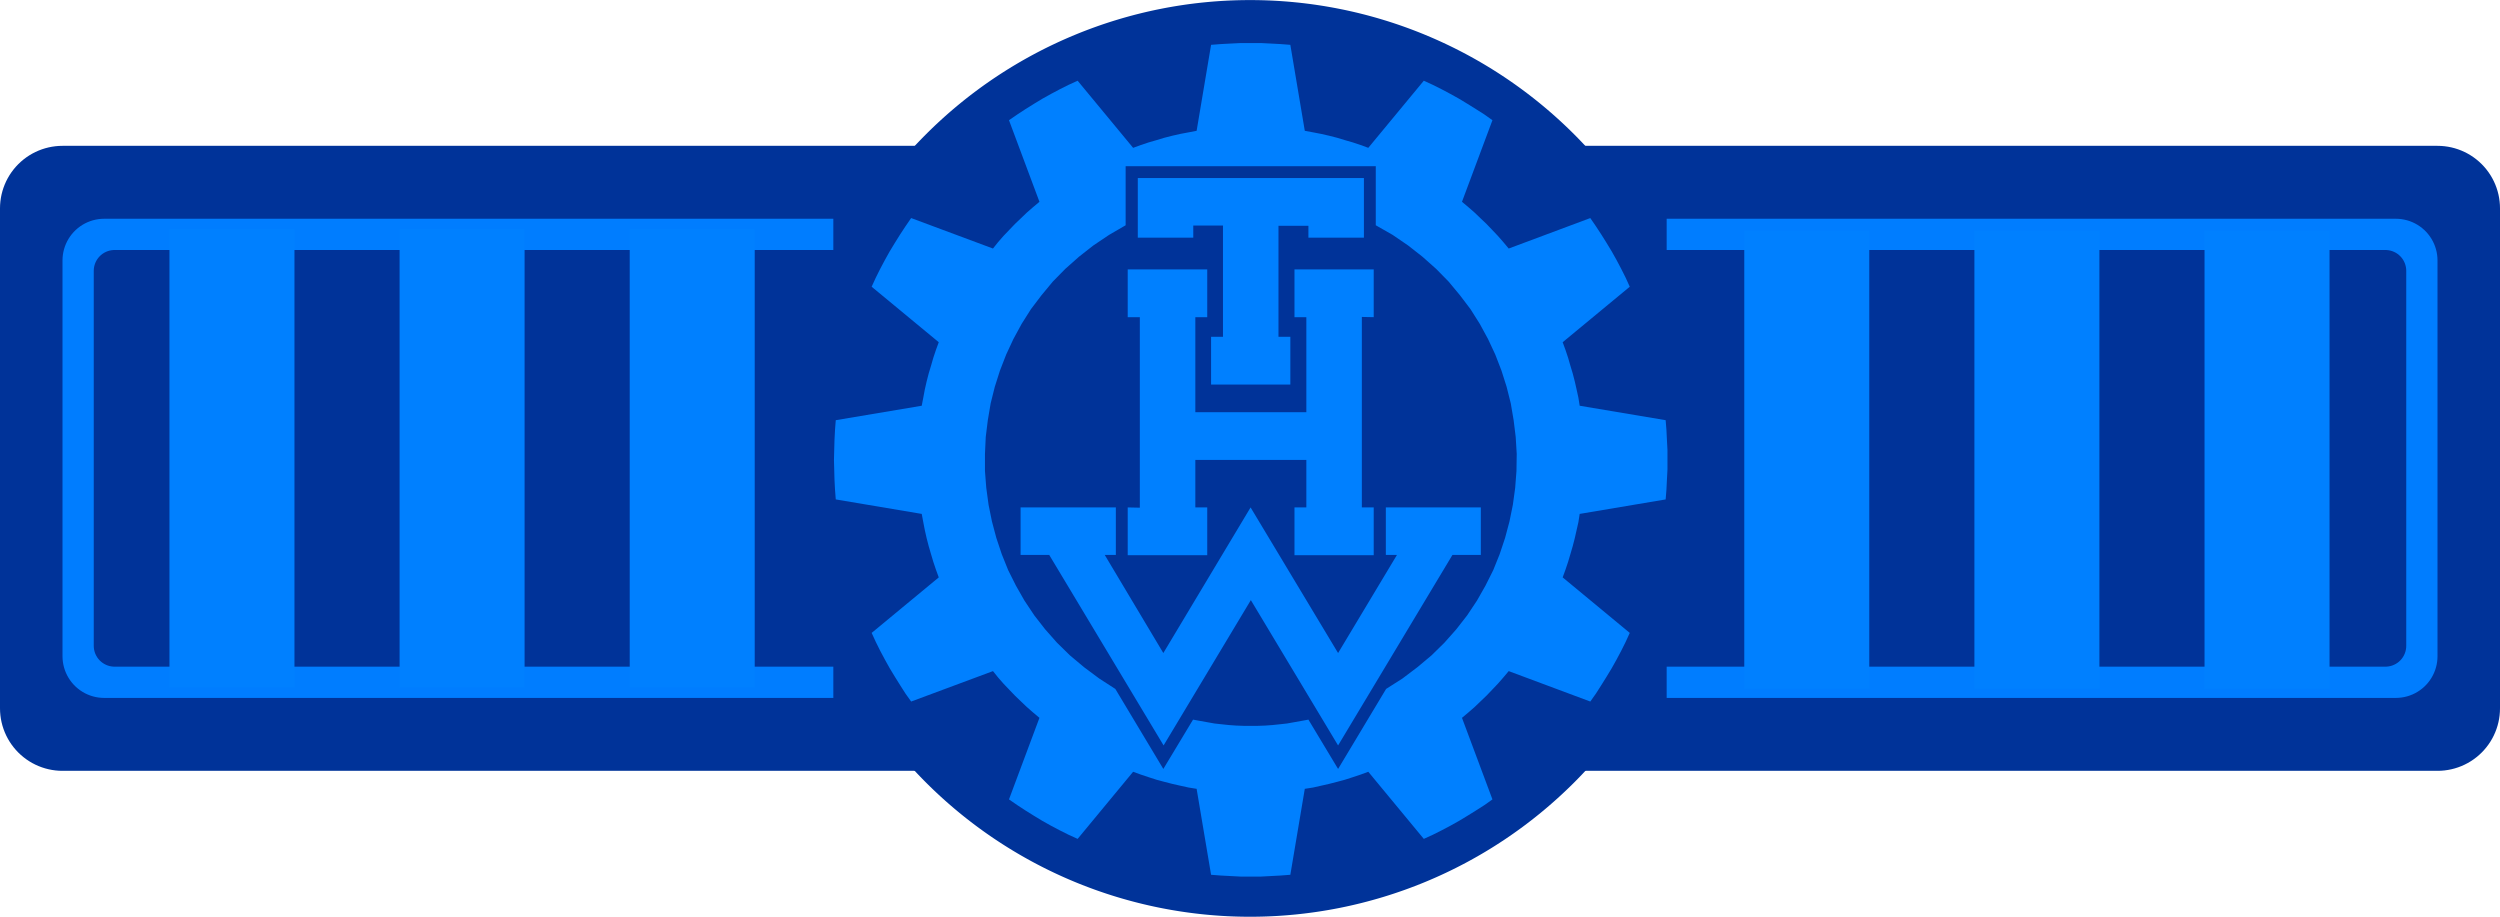
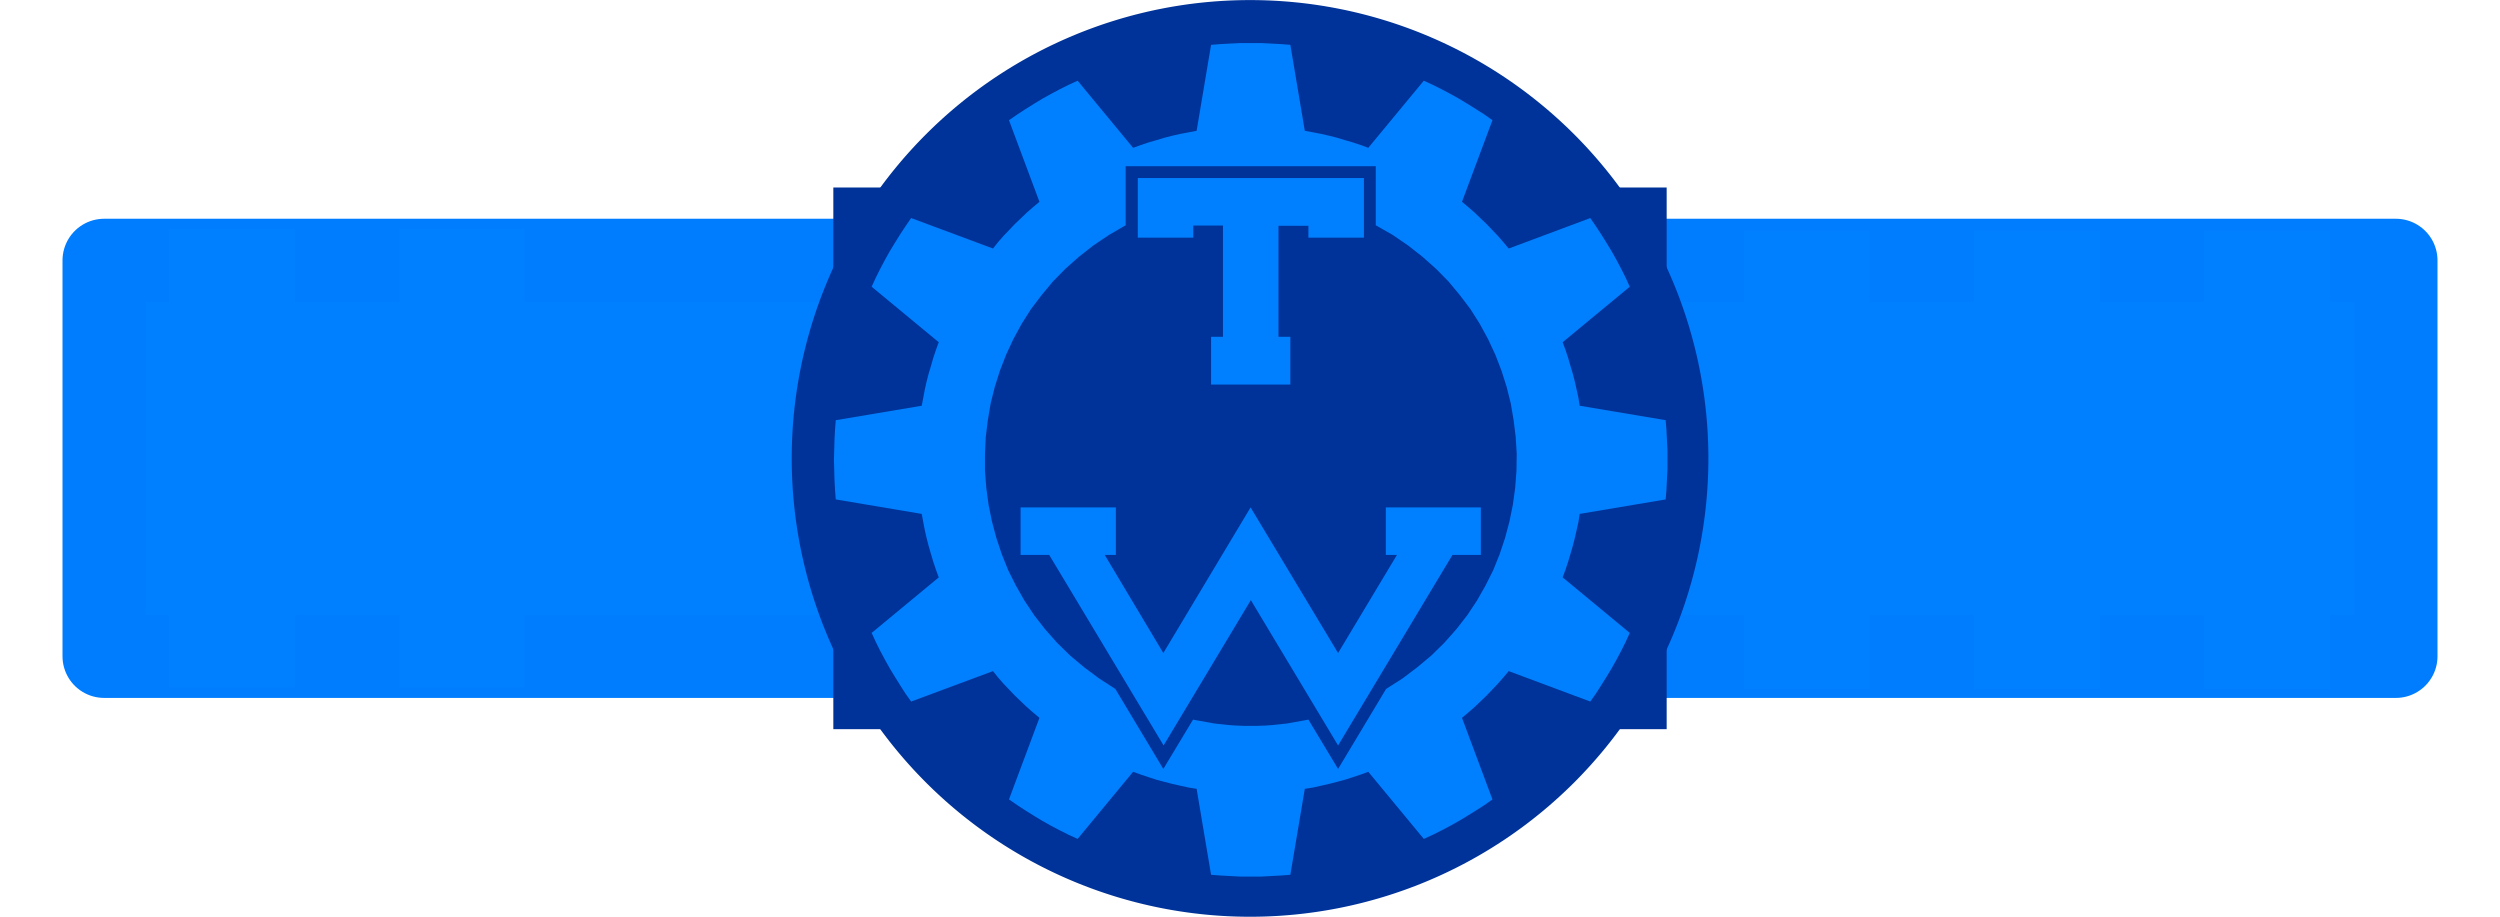
<svg xmlns="http://www.w3.org/2000/svg" xmlns:ns1="http://sodipodi.sourceforge.net/DTD/sodipodi-0.dtd" xmlns:ns2="http://www.inkscape.org/namespaces/inkscape" width="600" height="220" id="svg2" ns1:version="0.32" ns2:version="0.45pre1" ns1:docbase="T:\gallery_thw\thw_thiemoschuff\symbole" ns1:docname="thw_dienststellungskennzeichen_helfer.svg" ns2:output_extension="org.inkscape.output.svg.inkscape" version="1.0" ns1:modified="true">
  <defs id="defs4" />
  <ns1:namedview id="base" pagecolor="#ffffff" bordercolor="#666666" borderopacity="1.0" ns2:pageopacity="0.0" ns2:pageshadow="2" ns2:zoom="2.8" ns2:cx="306.07816" ns2:cy="78.967587" ns2:document-units="px" ns2:current-layer="layer1" ns2:window-width="1920" ns2:window-height="1120" ns2:window-x="0" ns2:window-y="44" showborder="true" borderlayer="false" />
  <g ns2:label="Ebene 1" ns2:groupmode="layer" id="layer1" transform="translate(-183.299,-314.276)">
-     <rect style="fill:#003399;fill-opacity:1;fill-rule:evenodd;stroke:#003399;stroke-width:30;stroke-linecap:round;stroke-linejoin:round;stroke-miterlimit:4;stroke-dasharray:none;stroke-opacity:1" id="rect3274" width="570" height="120" x="198.299" y="364.276" />
    <rect style="fill:#0080ff;fill-opacity:1;fill-rule:evenodd;stroke:#007dff;stroke-width:20;stroke-linecap:round;stroke-linejoin:round;stroke-miterlimit:4;stroke-dasharray:none;stroke-opacity:1" id="rect2291" width="550" height="95" x="208.299" y="376.776" />
    <path ns1:type="arc" style="fill:#003399;fill-opacity:1;fill-rule:evenodd;stroke:#003399;stroke-width:0;stroke-miterlimit:4;stroke-dasharray:none;stroke-opacity:1" id="path2287" ns1:cx="350.52292" ns1:cy="486.17169" ns1:rx="41.416256" ns1:ry="41.416256" d="M 391.939 486.172 A 41.416 41.416 0 1 1  309.107,486.172 A 41.416 41.416 0 1 1  391.939 486.172 z" transform="matrix(2.656,0,0,2.656,-447.677,-866.978)" />
    <rect style="opacity:1;fill:#003399;fill-opacity:1;fill-rule:evenodd;stroke:#003399;stroke-width:0;stroke-linecap:round;stroke-linejoin:round;stroke-miterlimit:4;stroke-dasharray:none;stroke-opacity:1" id="rect6203" width="200" height="130" x="383.299" y="359.276" />
-     <rect style="opacity:1;fill:#003399;fill-opacity:1;fill-rule:evenodd;stroke:#003399;stroke-width:10;stroke-linecap:round;stroke-linejoin:round;stroke-miterlimit:4;stroke-dasharray:none;stroke-opacity:1" id="rect9120" width="545" height="90" x="210.799" y="379.276" />
    <g style="fill:#0080ff;fill-opacity:1" id="g6397" transform="matrix(1.791,0,0,1.8,-403.506,-900.934)">
      <g id="g6150" stroke-miterlimit="10" style="fill:#0080ff;fill-opacity:1;fill-rule:nonzero;stroke-width:0;stroke-linecap:butt;stroke-linejoin:miter;stroke-miterlimit:10">
        <path id="path6152" d="M 530.852,737.922 L 530.68,740.16 L 530.367,742.43 L 529.918,744.633 L 529.328,746.836 L 528.602,749.004 L 527.738,751.141 L 526.699,753.203 L 525.559,755.199 L 524.246,757.164 L 522.793,759.02 L 521.199,760.809 L 519.473,762.496 L 517.57,764.082 L 515.563,765.594 L 513.383,766.973 L 506.949,777.641 L 502.973,771.066 L 502.039,771.238 L 501.07,771.41 L 500.102,771.582 L 499.133,771.688 L 498.164,771.789 L 497.195,771.859 L 496.227,771.895 L 495.258,771.895 L 494.254,771.895 L 493.285,771.859 L 492.316,771.789 L 491.348,771.688 L 490.379,771.582 L 489.414,771.41 L 488.445,771.238 L 487.512,771.066 L 483.531,777.641 L 477.098,766.973 L 474.953,765.594 L 472.914,764.082 L 471.012,762.496 L 469.281,760.809 L 467.691,759.02 L 466.238,757.164 L 464.922,755.199 L 463.781,753.203 L 462.742,751.141 L 461.879,749.004 L 461.152,746.836 L 460.563,744.633 L 460.113,742.43 L 459.805,740.16 L 459.629,737.922 L 459.629,735.648 L 459.734,733.379 L 460.012,731.141 L 460.391,728.902 L 460.945,726.699 L 461.637,724.531 L 462.469,722.398 L 463.434,720.332 L 464.543,718.301 L 465.789,716.34 L 467.207,714.48 L 468.727,712.656 L 470.387,710.973 L 472.223,709.352 L 474.16,707.84 L 476.27,706.43 L 478.48,705.152 L 478.48,697.273 L 512,697.273 L 512,705.152 L 514.25,706.43 L 516.324,707.84 L 518.262,709.352 L 520.094,710.973 L 521.754,712.656 L 523.277,714.48 L 524.695,716.34 L 525.938,718.301 L 527.047,720.332 L 528.016,722.398 L 528.844,724.531 L 529.535,726.699 L 530.09,728.902 L 530.473,731.141 L 530.75,733.379 L 530.887,735.648 L 530.852,737.922 z M 551.016,733.793 L 550.949,732.449 L 550.844,731.141 L 539.324,729.215 L 539.152,728.145 L 538.91,727.043 L 538.668,725.977 L 538.391,724.91 L 538.078,723.879 L 537.77,722.813 L 537.422,721.777 L 537.043,720.746 L 546.035,713.348 L 545.484,712.141 L 544.895,710.973 L 544.273,709.801 L 543.613,708.629 L 542.922,707.496 L 542.23,706.395 L 541.504,705.293 L 540.746,704.191 L 529.813,708.254 L 529.086,707.391 L 528.359,706.566 L 527.602,705.773 L 526.84,704.98 L 526.043,704.227 L 525.25,703.469 L 524.418,702.746 L 523.551,702.023 L 527.633,691.145 L 526.563,690.387 L 525.422,689.664 L 524.313,688.977 L 523.172,688.289 L 521.996,687.637 L 520.82,687.016 L 519.645,686.43 L 518.434,685.879 L 510.996,694.828 L 509.961,694.449 L 508.922,694.105 L 507.848,693.797 L 506.813,693.484 L 505.738,693.211 L 504.668,692.969 L 503.594,692.762 L 502.488,692.559 L 500.551,681.094 L 499.234,680.992 L 497.887,680.922 L 496.574,680.855 L 495.258,680.855 L 493.91,680.855 L 492.594,680.922 L 491.246,680.992 L 489.93,681.094 L 487.992,692.559 L 486.922,692.762 L 485.816,692.969 L 484.742,693.211 L 483.672,693.484 L 482.633,693.797 L 481.563,694.105 L 480.523,694.449 L 479.484,694.828 L 472.047,685.879 L 470.836,686.43 L 469.66,687.016 L 468.484,687.637 L 467.309,688.289 L 466.168,688.977 L 465.063,689.664 L 463.953,690.387 L 462.848,691.145 L 466.93,702.023 L 466.066,702.746 L 465.234,703.469 L 464.438,704.227 L 463.645,704.98 L 462.883,705.773 L 462.121,706.566 L 461.395,707.391 L 460.703,708.254 L 449.738,704.191 L 448.977,705.293 L 448.25,706.395 L 447.559,707.496 L 446.867,708.629 L 446.211,709.801 L 445.586,710.973 L 445,712.141 L 444.445,713.348 L 453.438,720.746 L 453.059,721.777 L 452.711,722.813 L 452.402,723.879 L 452.09,724.91 L 451.813,725.977 L 451.57,727.043 L 451.363,728.145 L 451.156,729.215 L 439.637,731.141 L 439.535,732.449 L 439.465,733.793 L 439.43,735.098 L 439.395,736.441 L 439.43,737.75 L 439.465,739.059 L 439.535,740.398 L 439.637,741.707 L 451.156,743.637 L 451.363,744.738 L 451.57,745.805 L 451.813,746.871 L 452.09,747.938 L 452.402,749.004 L 452.711,750.039 L 453.059,751.07 L 453.438,752.102 L 444.445,759.504 L 445,760.707 L 445.586,761.879 L 446.211,763.047 L 446.867,764.219 L 447.559,765.355 L 448.25,766.457 L 448.977,767.59 L 449.738,768.656 L 460.703,764.598 L 461.395,765.457 L 462.121,766.281 L 462.883,767.074 L 463.645,767.867 L 464.438,768.625 L 465.234,769.383 L 466.066,770.105 L 466.93,770.828 L 462.848,781.703 L 463.953,782.461 L 465.063,783.184 L 466.168,783.871 L 467.309,784.559 L 468.484,785.215 L 469.66,785.832 L 470.836,786.418 L 472.047,786.969 L 479.484,778.019 L 480.523,778.398 L 481.563,778.742 L 482.633,779.086 L 483.672,779.363 L 484.742,779.637 L 485.816,779.879 L 486.922,780.121 L 487.992,780.293 L 489.93,791.754 L 491.246,791.855 L 492.594,791.926 L 493.91,791.996 L 495.258,791.996 L 496.574,791.996 L 497.887,791.926 L 499.234,791.855 L 500.551,791.754 L 502.488,780.293 L 503.594,780.121 L 504.668,779.879 L 505.738,779.637 L 506.813,779.363 L 507.848,779.086 L 508.922,778.742 L 509.961,778.398 L 510.996,778.019 L 518.434,786.969 L 519.645,786.418 L 520.82,785.832 L 521.996,785.215 L 523.172,784.559 L 524.313,783.871 L 525.422,783.184 L 526.563,782.461 L 527.633,781.703 L 523.551,770.828 L 524.418,770.105 L 525.25,769.383 L 526.043,768.625 L 526.84,767.867 L 527.602,767.074 L 528.359,766.281 L 529.086,765.457 L 529.813,764.598 L 540.746,768.656 L 541.504,767.59 L 542.23,766.457 L 542.922,765.355 L 543.613,764.219 L 544.273,763.047 L 544.895,761.879 L 545.484,760.707 L 546.035,759.504 L 537.043,752.102 L 537.422,751.07 L 537.77,750.039 L 538.078,749.004 L 538.391,747.938 L 538.668,746.871 L 538.91,745.805 L 539.152,744.738 L 539.324,743.637 L 550.844,741.707 L 550.949,740.398 L 551.016,739.059 L 551.086,737.75 L 551.086,736.441 L 551.086,735.098 L 551.016,733.793" style="fill:#0080ff;fill-opacity:1" />
      </g>
      <g id="g6154" stroke-miterlimit="10" style="fill:#0080ff;fill-opacity:1;fill-rule:evenodd;stroke-width:0;stroke-linecap:butt;stroke-linejoin:miter;stroke-miterlimit:10">
        <path id="path6156" d="M 510.41,698.855 L 480.109,698.855 L 480.109,706.805 L 487.543,706.805 L 487.543,705.188 L 491.523,705.188 L 491.523,720.023 L 489.93,720.023 L 489.93,726.391 L 500.551,726.391 L 500.551,720.023 L 498.961,720.023 L 498.961,705.223 L 502.973,705.223 L 502.973,706.805 L 510.41,706.805 L 510.41,698.855" style="fill:#0080ff;fill-opacity:1" />
      </g>
      <g id="g6158" stroke-miterlimit="10" style="fill:#0080ff;fill-opacity:1;fill-rule:evenodd;stroke-width:0;stroke-linecap:butt;stroke-linejoin:miter;stroke-miterlimit:10">
-         <path id="path6160" d="M 478.758,711.039 L 478.758,717.406 L 480.383,717.406 L 480.383,742.809 L 478.758,742.773 L 478.758,749.141 L 489.414,749.141 L 489.414,742.773 L 487.82,742.773 L 487.82,736.441 L 502.695,736.441 L 502.695,742.773 L 501.105,742.773 L 501.105,749.141 L 511.723,749.141 L 511.723,742.773 L 510.133,742.773 L 510.133,717.375 L 511.723,717.406 L 511.723,711.039 L 501.105,711.039 L 501.105,717.406 L 502.695,717.406 L 502.695,730.074 L 487.82,730.074 L 487.82,717.406 L 489.414,717.406 L 489.414,711.039 L 478.758,711.039" style="fill:#0080ff;fill-opacity:1" />
-       </g>
+         </g>
      <g id="g6162" stroke-miterlimit="10" style="fill:#0080ff;fill-opacity:1;fill-rule:evenodd;stroke-width:0;stroke-linecap:butt;stroke-linejoin:miter;stroke-miterlimit:10">
        <path id="path6164" d="M 495.258,755.133 L 506.949,774.508 L 522.273,749.109 L 526.078,749.109 L 526.078,742.773 L 513.348,742.773 L 513.348,749.109 L 514.836,749.109 L 506.949,762.188 L 495.223,742.773 L 483.531,762.188 L 475.68,749.109 L 477.168,749.109 L 477.168,742.773 L 464.402,742.773 L 464.402,749.109 L 468.242,749.109 L 483.566,774.508 L 495.258,755.133" style="fill:#0080ff;fill-opacity:1" />
      </g>
    </g>
    <rect style="opacity:1;fill:#0080ff;fill-opacity:1;fill-rule:evenodd;stroke:none;stroke-width:10;stroke-linecap:round;stroke-linejoin:round;stroke-miterlimit:4;stroke-dasharray:none;stroke-opacity:1" id="rect2293" width="30" height="110" x="223.969" y="369.276" />
-     <rect style="opacity:1;fill:#0080ff;fill-opacity:1;fill-rule:evenodd;stroke:none;stroke-width:10;stroke-linecap:round;stroke-linejoin:round;stroke-miterlimit:4;stroke-dasharray:none;stroke-opacity:1" id="rect3264" width="30" height="110" x="334.431" y="369.276" />
    <rect style="opacity:1;fill:#0080ff;fill-opacity:1;fill-rule:evenodd;stroke:none;stroke-width:10;stroke-linecap:round;stroke-linejoin:round;stroke-miterlimit:4;stroke-dasharray:none;stroke-opacity:1" id="rect3266" width="30" height="110" x="279.2" y="369.276" />
    <rect style="opacity:1;fill:#0080ff;fill-opacity:1;fill-rule:evenodd;stroke:none;stroke-width:10;stroke-linecap:round;stroke-linejoin:round;stroke-miterlimit:4;stroke-dasharray:none;stroke-opacity:1" id="rect3268" width="30" height="110" x="601.925" y="369.633" />
    <rect style="opacity:1;fill:#0080ff;fill-opacity:1;fill-rule:evenodd;stroke:none;stroke-width:10;stroke-linecap:round;stroke-linejoin:round;stroke-miterlimit:4;stroke-dasharray:none;stroke-opacity:1" id="rect3270" width="30" height="110" x="712.387" y="369.633" />
    <rect style="opacity:1;fill:#0080ff;fill-opacity:1;fill-rule:evenodd;stroke:none;stroke-width:10;stroke-linecap:round;stroke-linejoin:round;stroke-miterlimit:4;stroke-dasharray:none;stroke-opacity:1" id="rect3272" width="30" height="110" x="657.156" y="369.633" />
  </g>
</svg>